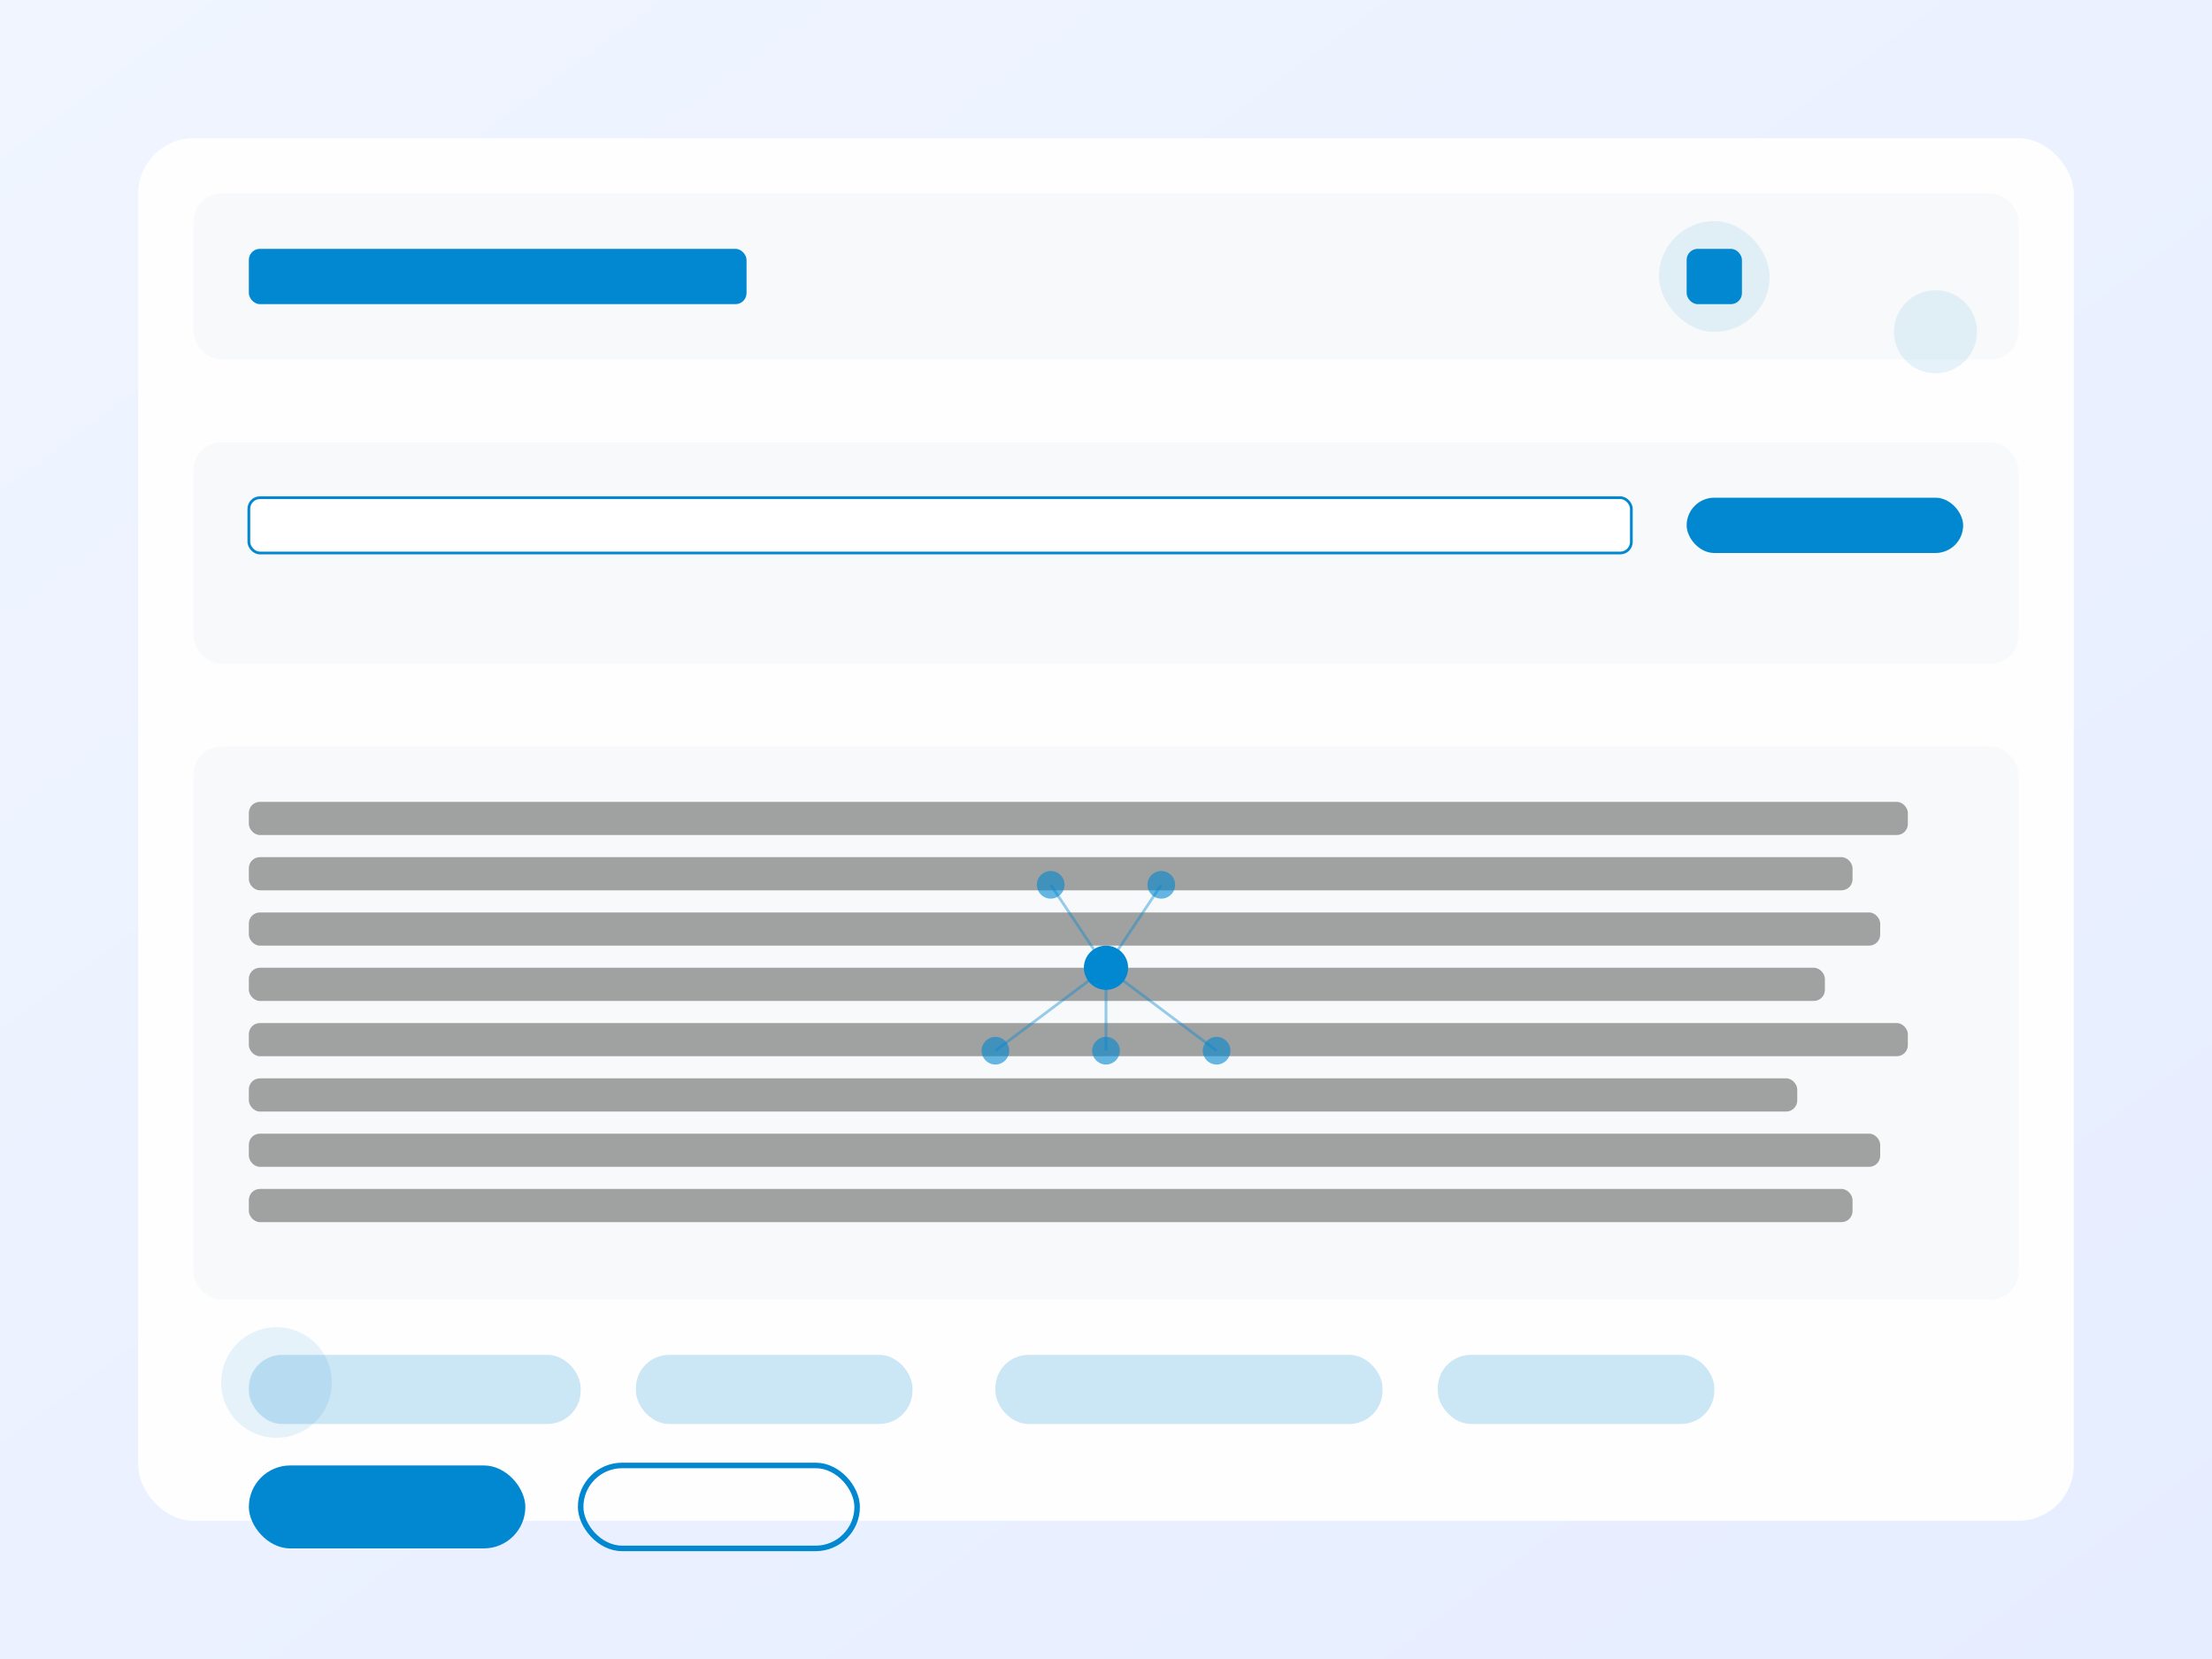
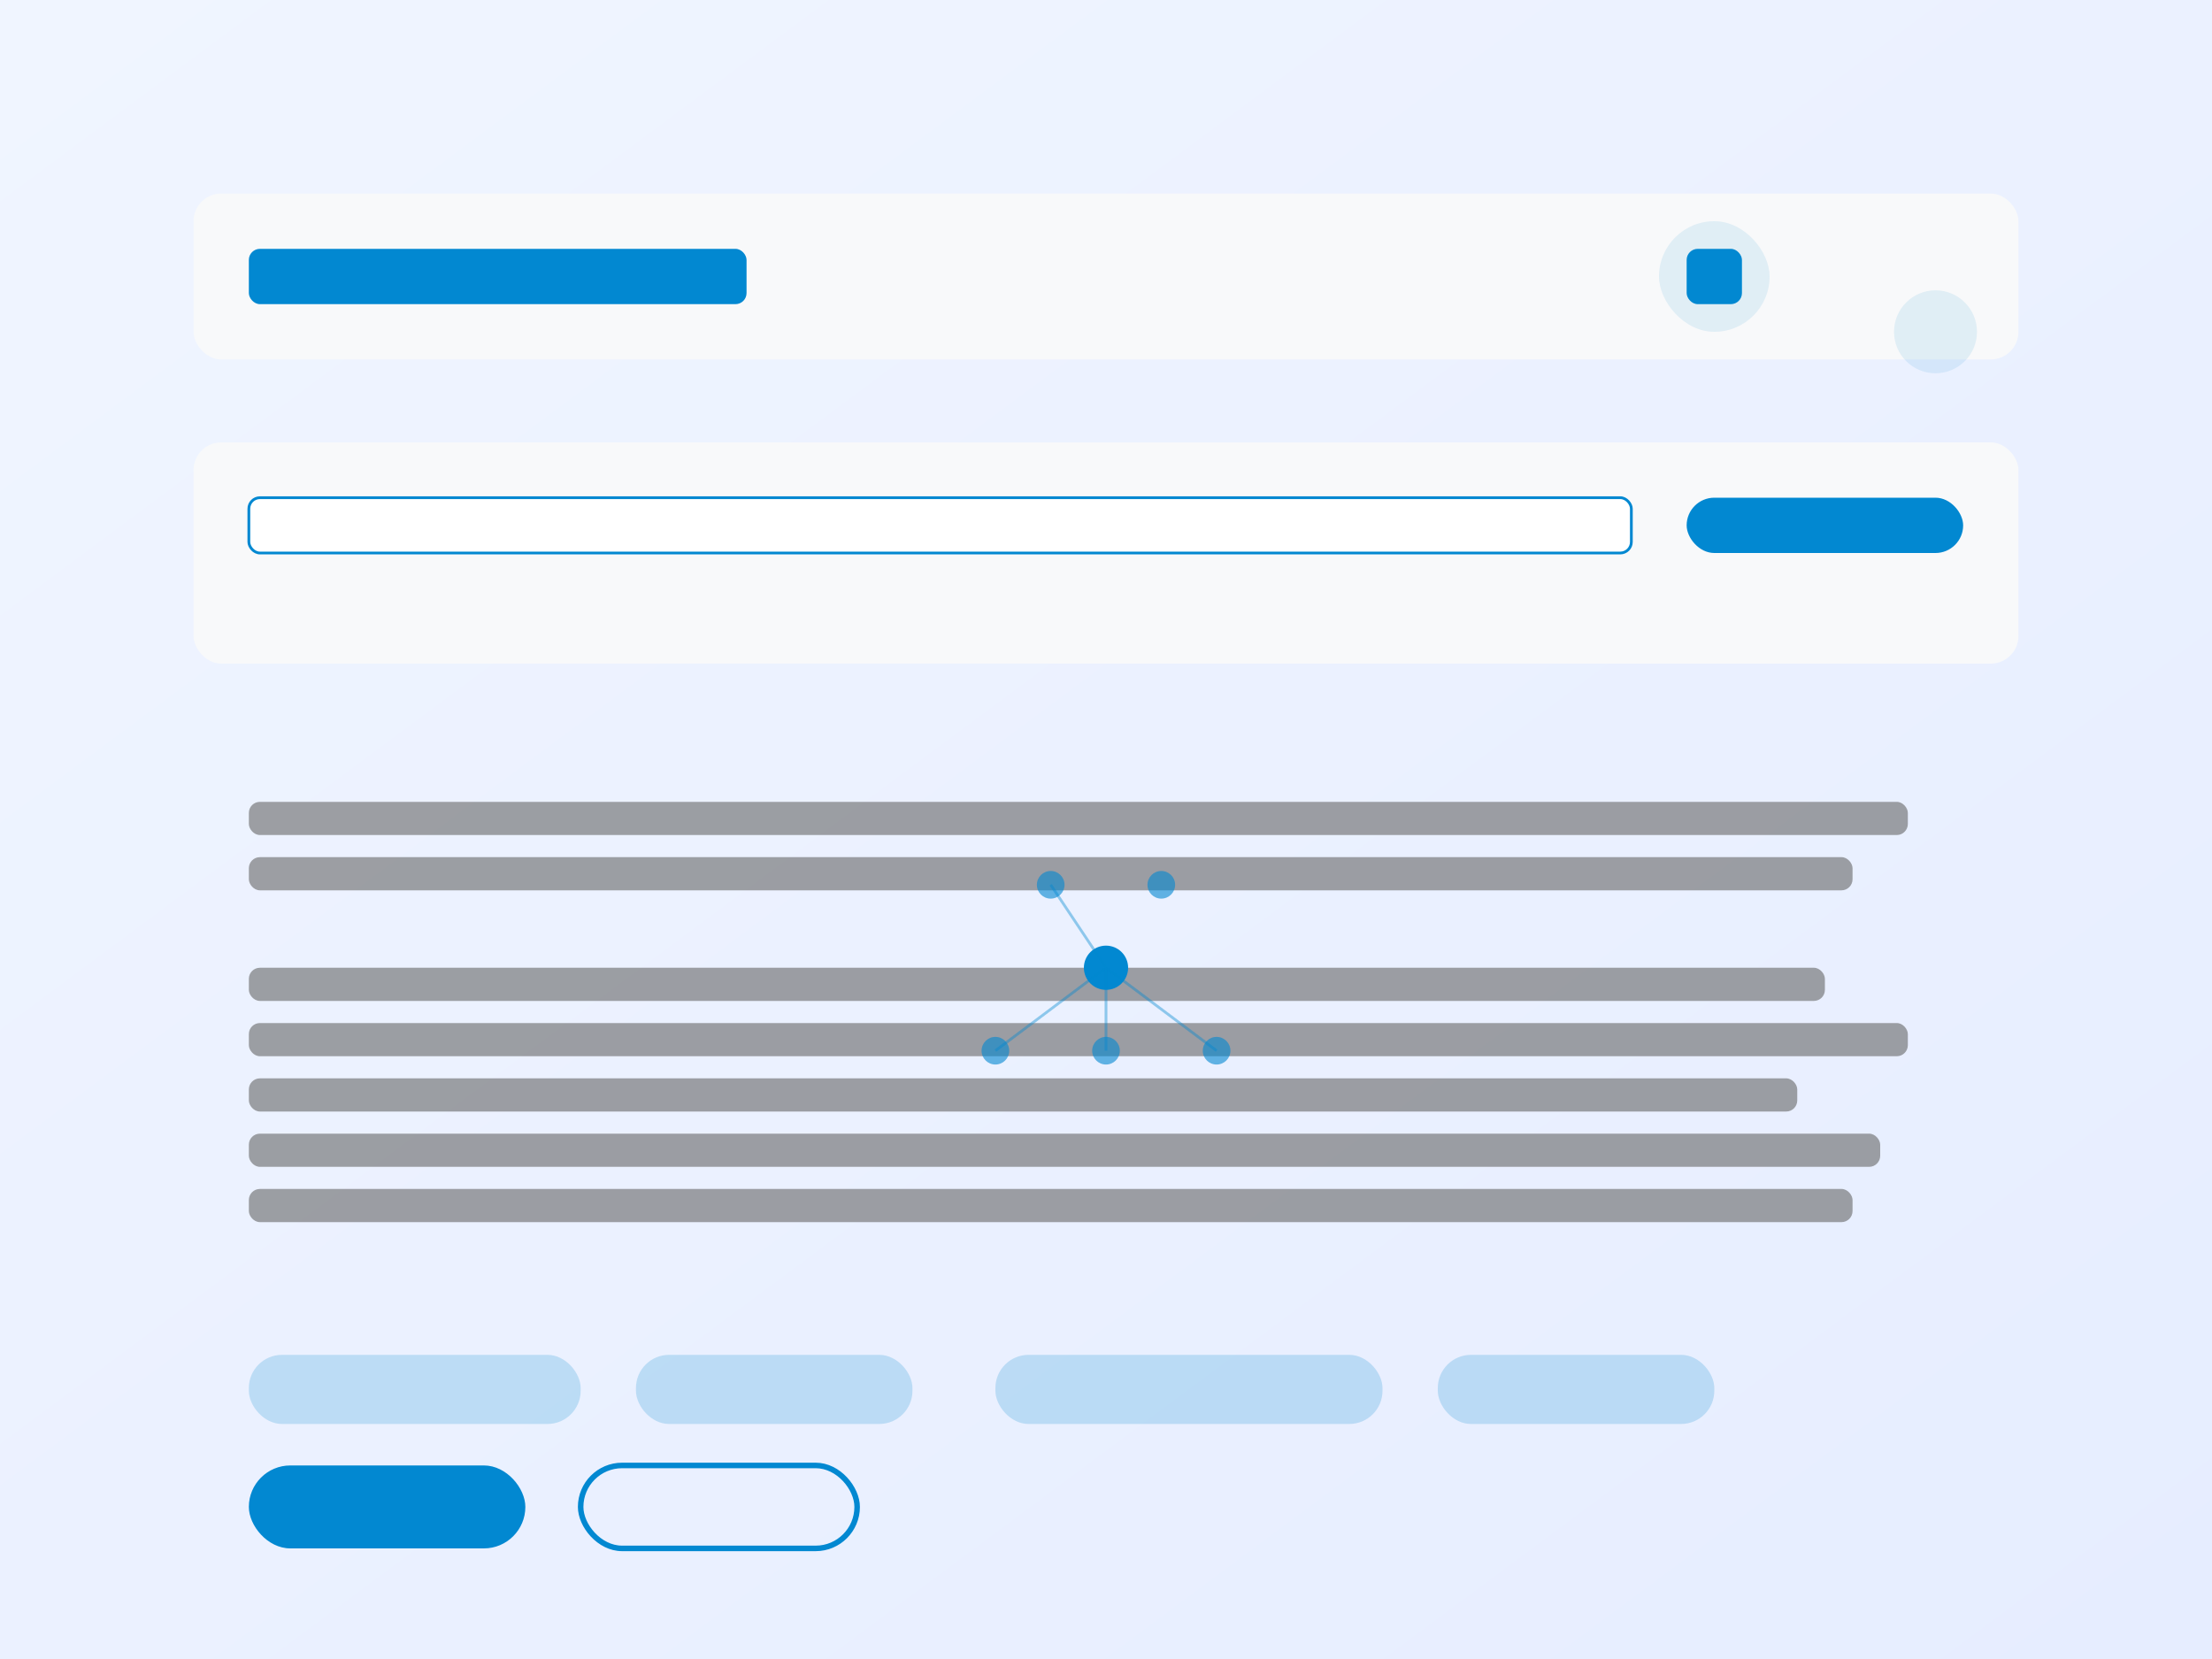
<svg xmlns="http://www.w3.org/2000/svg" width="800" height="600" viewBox="0 0 800 600" fill="none">
  <rect x="0" y="0" width="800" height="600" fill="#333333" stroke="none" />
  <rect width="800" height="600" fill="url(#gradient4)" />
-   <rect x="50" y="50" width="700" height="500" rx="20" fill="white" fill-opacity="0.95" />
  <rect x="70" y="70" width="660" height="60" rx="10" fill="#f8f9fa" />
  <rect x="90" y="90" width="180" height="20" rx="4" fill="#0288d1" />
  <rect x="600" y="80" width="40" height="40" rx="20" fill="#0288d1" fill-opacity="0.1" />
  <rect x="610" y="90" width="20" height="20" rx="4" fill="#0288d1" />
  <rect x="70" y="160" width="660" height="80" rx="10" fill="#f8f9fa" />
  <rect x="90" y="180" width="500" height="20" rx="4" fill="white" stroke="#0288d1" stroke-width="1" />
  <rect x="610" y="180" width="100" height="20" rx="10" fill="#0288d1" />
-   <rect x="70" y="270" width="660" height="200" rx="10" fill="#f8f9fa" />
  <rect x="90" y="290" width="600" height="12" rx="4" fill="#666" fill-opacity="0.6" />
  <rect x="90" y="310" width="580" height="12" rx="4" fill="#666" fill-opacity="0.6" />
-   <rect x="90" y="330" width="590" height="12" rx="4" fill="#666" fill-opacity="0.6" />
  <rect x="90" y="350" width="570" height="12" rx="4" fill="#666" fill-opacity="0.6" />
  <rect x="90" y="370" width="600" height="12" rx="4" fill="#666" fill-opacity="0.6" />
  <rect x="90" y="390" width="560" height="12" rx="4" fill="#666" fill-opacity="0.6" />
  <rect x="90" y="410" width="590" height="12" rx="4" fill="#666" fill-opacity="0.6" />
  <rect x="90" y="430" width="580" height="12" rx="4" fill="#666" fill-opacity="0.6" />
  <rect x="90" y="490" width="120" height="25" rx="12" fill="#0288d1" fill-opacity="0.2" />
  <rect x="230" y="490" width="100" height="25" rx="12" fill="#0288d1" fill-opacity="0.2" />
  <rect x="360" y="490" width="140" height="25" rx="12" fill="#0288d1" fill-opacity="0.2" />
  <rect x="520" y="490" width="100" height="25" rx="12" fill="#0288d1" fill-opacity="0.2" />
  <rect x="90" y="530" width="100" height="30" rx="15" fill="#0288d1" />
  <rect x="210" y="530" width="100" height="30" rx="15" fill="none" stroke="#0288d1" stroke-width="2" />
  <circle cx="400" cy="350" r="8" fill="#0288d1" />
  <circle cx="380" cy="320" r="5" fill="#0288d1" fill-opacity="0.6" />
  <circle cx="420" cy="320" r="5" fill="#0288d1" fill-opacity="0.6" />
  <circle cx="360" cy="380" r="5" fill="#0288d1" fill-opacity="0.6" />
  <circle cx="440" cy="380" r="5" fill="#0288d1" fill-opacity="0.6" />
  <circle cx="400" cy="380" r="5" fill="#0288d1" fill-opacity="0.6" />
  <line x1="380" y1="320" x2="400" y2="350" stroke="#0288d1" stroke-width="1" opacity="0.4" />
-   <line x1="420" y1="320" x2="400" y2="350" stroke="#0288d1" stroke-width="1" opacity="0.4" />
  <line x1="360" y1="380" x2="400" y2="350" stroke="#0288d1" stroke-width="1" opacity="0.4" />
  <line x1="440" y1="380" x2="400" y2="350" stroke="#0288d1" stroke-width="1" opacity="0.4" />
  <line x1="400" y1="380" x2="400" y2="350" stroke="#0288d1" stroke-width="1" opacity="0.4" />
  <circle cx="700" cy="120" r="15" fill="#0288d1" fill-opacity="0.1" />
-   <circle cx="100" cy="500" r="20" fill="#0288d1" fill-opacity="0.1" />
  <defs>
    <linearGradient id="gradient4" x1="0%" y1="0%" x2="100%" y2="100%">
      <stop offset="0%" style="stop-color:#f0f5ff;stop-opacity:1" />
      <stop offset="100%" style="stop-color:#e6edff;stop-opacity:1" />
    </linearGradient>
  </defs>
</svg>